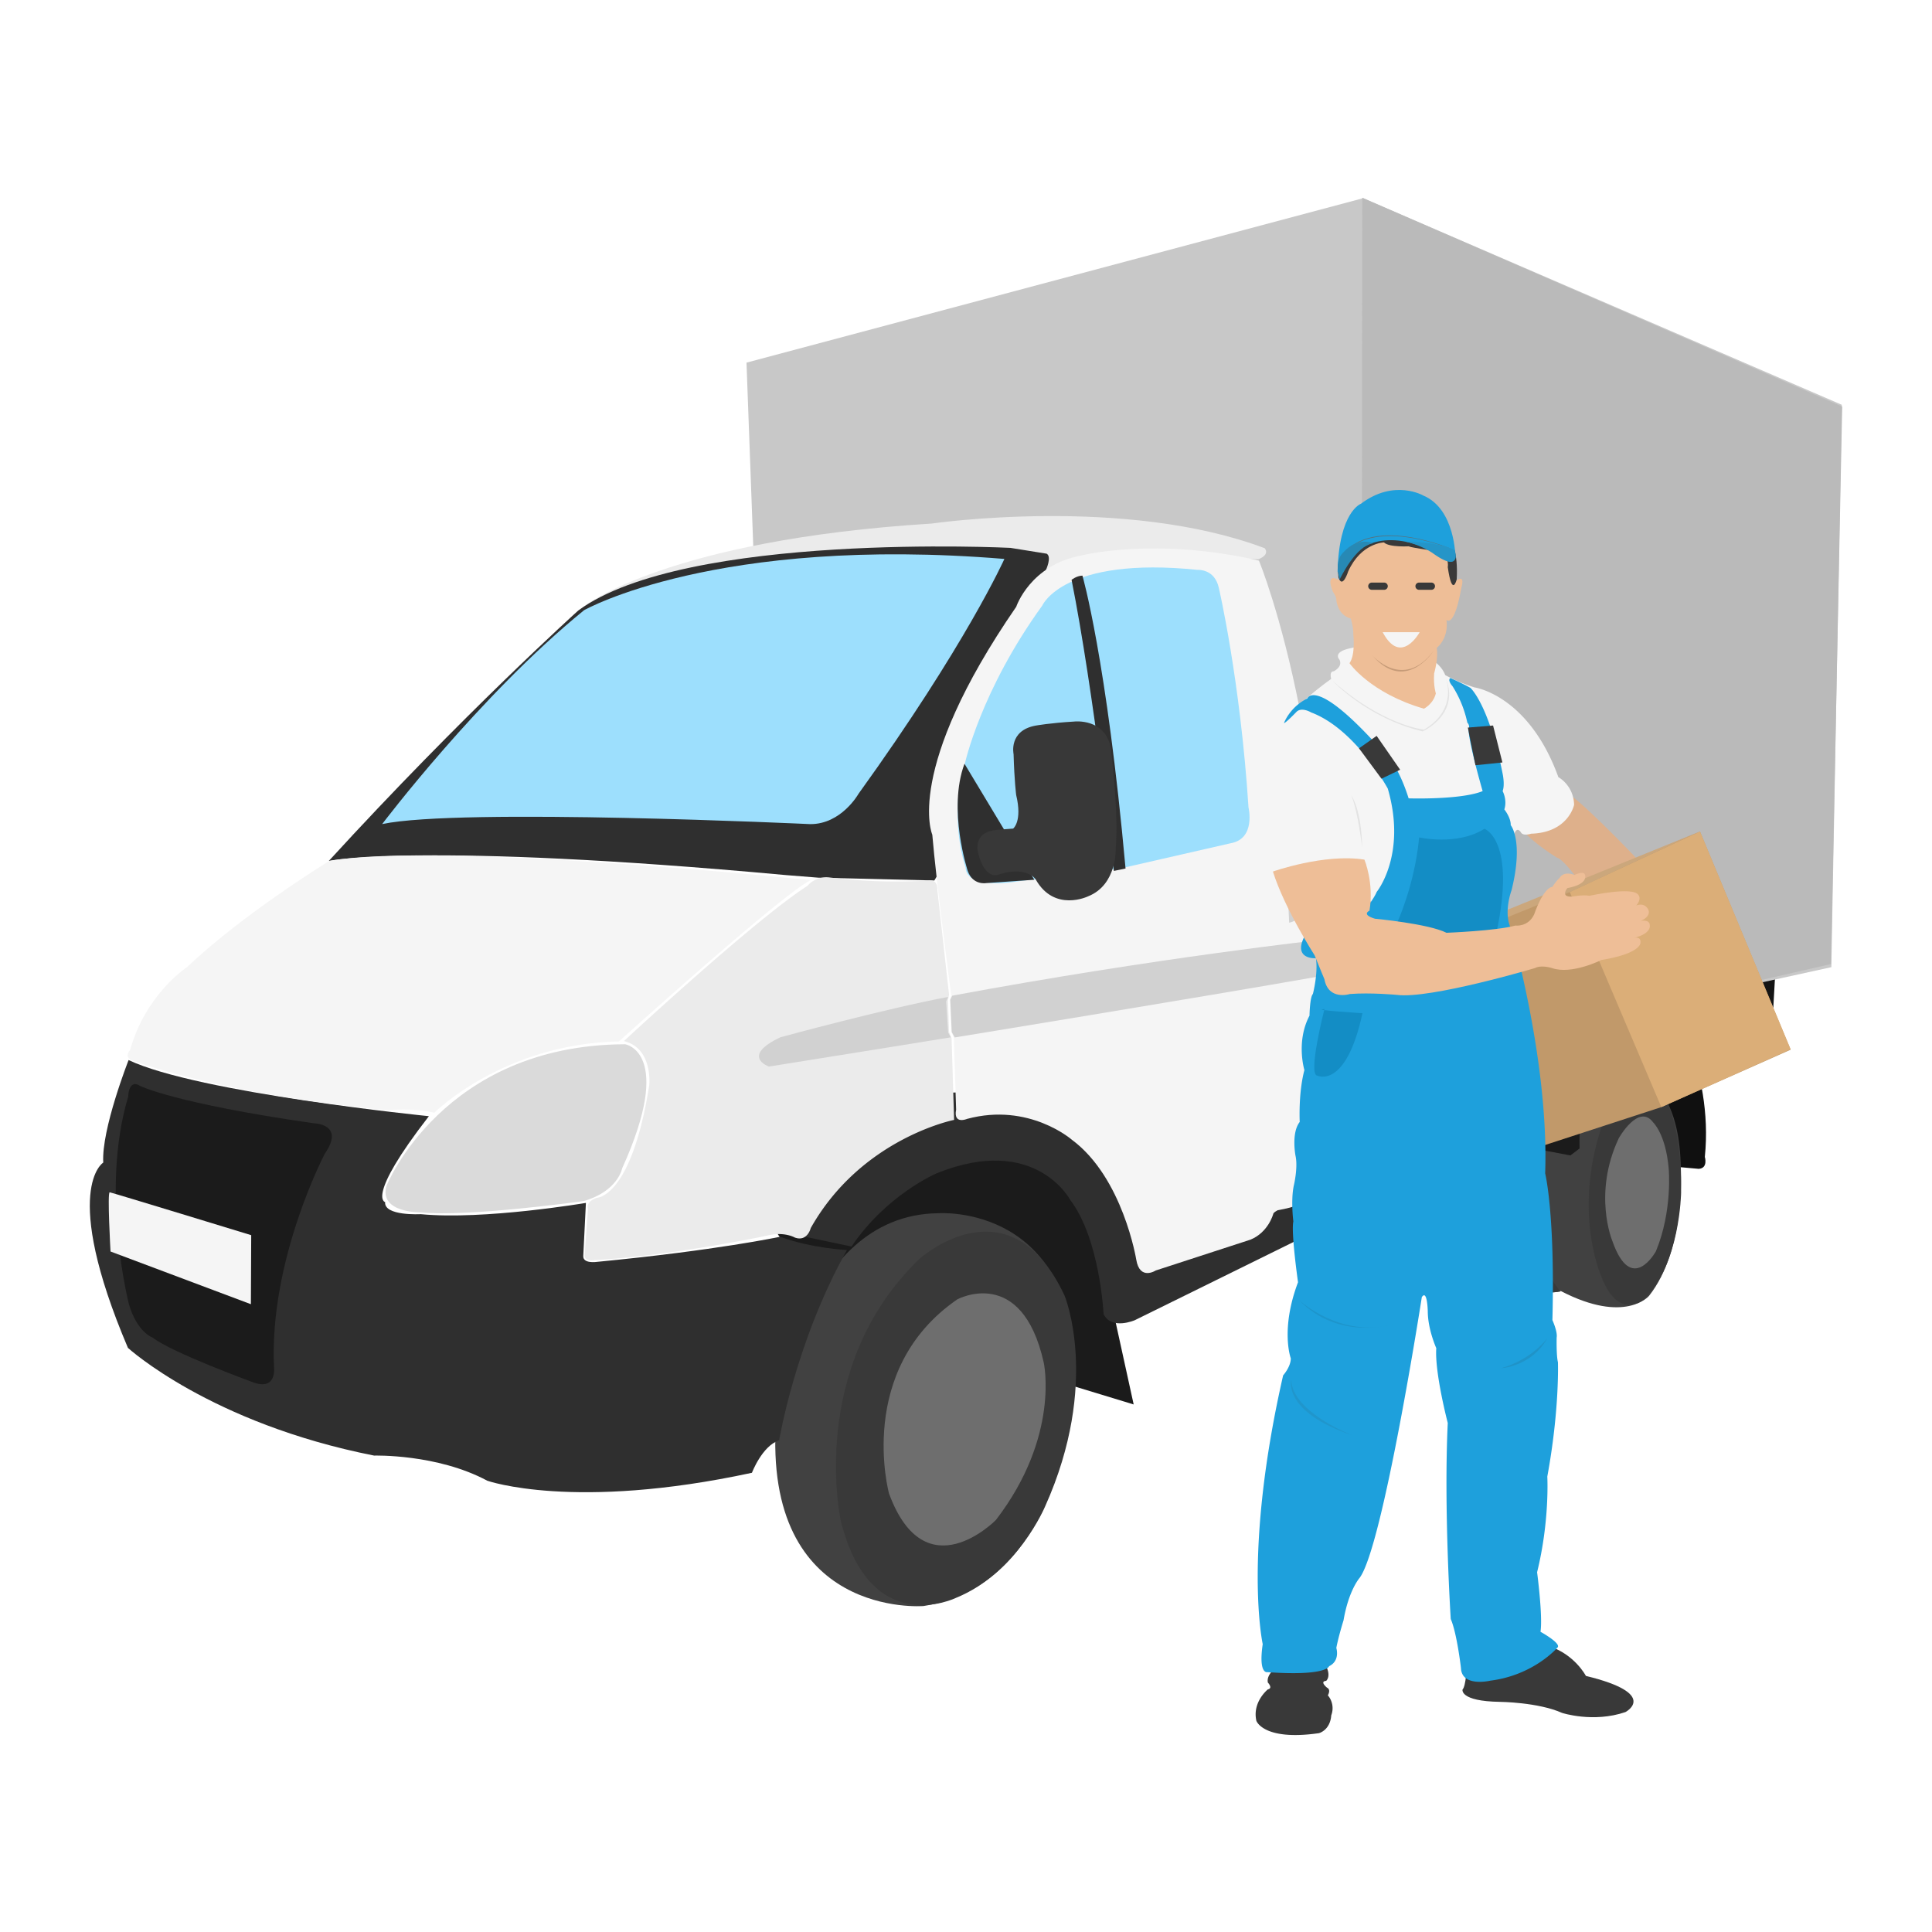
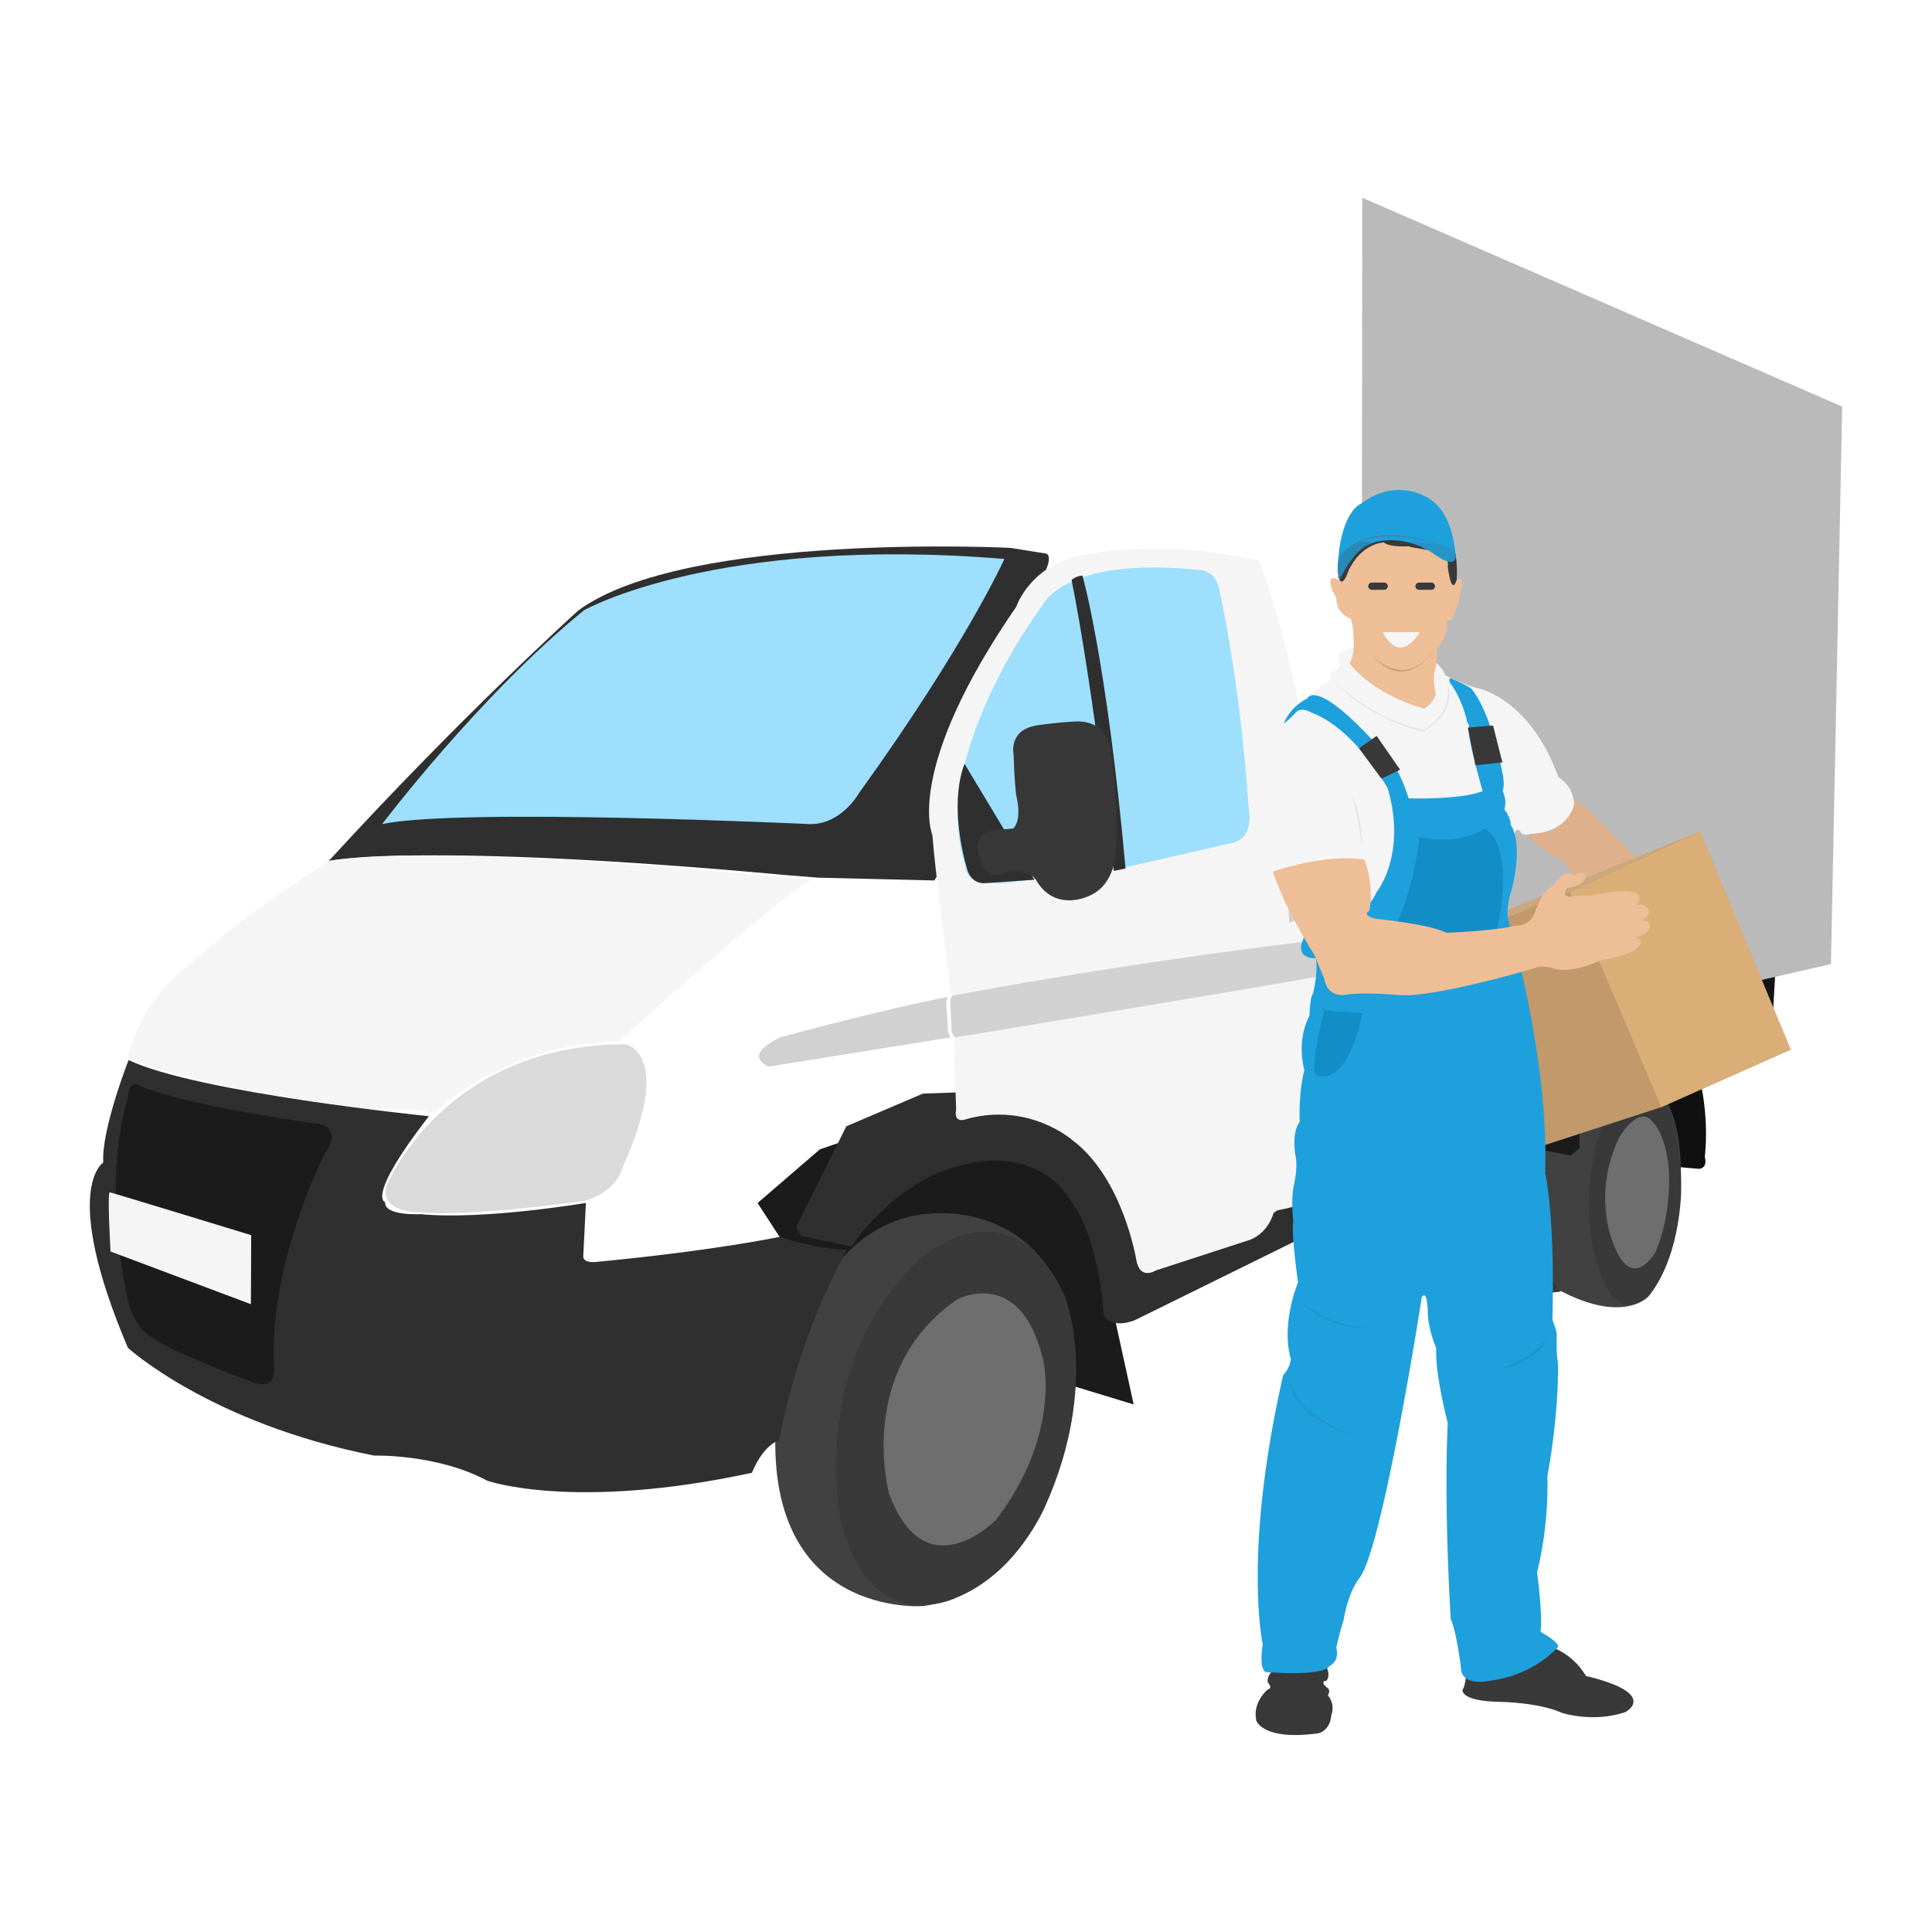
<svg xmlns="http://www.w3.org/2000/svg" width="256" height="256" viewBox="0 0 2560 2560">
  <defs>
    <style>
      .cls-1 {
        fill: #141414;
      }

      .cls-1, .cls-10, .cls-11, .cls-12, .cls-13, .cls-14, .cls-15, .cls-16, .cls-17, .cls-18, .cls-19, .cls-2, .cls-20, .cls-21, .cls-22, .cls-23, .cls-24, .cls-25, .cls-26, .cls-27, .cls-28, .cls-29, .cls-3, .cls-30, .cls-31, .cls-4, .cls-5, .cls-6, .cls-7, .cls-8, .cls-9 {
        fill-rule: evenodd;
      }

      .cls-2 {
        fill: #101010;
      }

      .cls-3 {
        fill: #414141;
      }

      .cls-4 {
        fill: #393939;
      }

      .cls-5 {
        fill: #6e6e6e;
      }

      .cls-6 {
        fill: #1b1b1b;
      }

      .cls-7 {
        fill: #121212;
      }

      .cls-8 {
        fill: #c8c8c8;
      }

      .cls-9 {
        fill: #bababa;
      }

      .cls-10 {
        fill: #ebebeb;
      }

      .cls-11 {
        fill: #2f2f2f;
      }

      .cls-12 {
        fill: #dadada;
      }

      .cls-13 {
        fill: #f5f5f5;
      }

      .cls-14 {
        fill: #9ddffd;
      }

      .cls-15 {
        fill: #383838;
      }

      .cls-16 {
        fill: #d1d1d1;
      }

      .cls-17 {
        fill: #deb08b;
      }

      .cls-18 {
        fill: #c1996a;
      }

      .cls-19 {
        fill: #dbae78;
      }

      .cls-20 {
        fill: #cba77c;
      }

      .cls-21 {
        fill: #e3e3e3;
      }

      .cls-22 {
        fill: #1ea0dc;
      }

      .cls-23 {
        fill: #1d95cc;
      }

      .cls-24 {
        fill: #1f93c8;
      }

      .cls-25 {
        fill: #2096cc;
      }

      .cls-26 {
        fill: #138dc5;
      }

      .cls-27 {
        fill: #eebe97;
      }

      .cls-28 {
        fill: #56727e;
      }

      .cls-29 {
        fill: #2789b5;
      }

      .cls-30 {
        fill: #2595c8;
      }

      .cls-31 {
        fill: #c69b78;
      }
    </style>
  </defs>
  <path id="Фигура_29_копия_2" data-name="Фигура 29 копия 2" class="cls-1" d="M2192.3,1392.91l135.65,14.57-0.13-43.96-133.36-10.95Z" />
  <path id="Фигура_30_копия_2" data-name="Фигура 30 копия 2" class="cls-1" d="M2203.16,1336.74l145.82,11.25,3.11-54.58-175.2-.07Z" />
  <path id="Фигура_21_копия_2" data-name="Фигура 21 копия 2" class="cls-2" d="M2034,1529.28l216.89,19.5c12.74-.85,8.11-15.84,8.11-15.84,12.1-118.24-50.08-213.29-50.08-213.29l-143.76,1.28Z" />
  <path id="Фигура_22_копия_2" data-name="Фигура 22 копия 2" class="cls-3" d="M1952.92,1492.87l0.54,2.39c-44.68,123.28,21.76,205.47,21.76,205.47,59.81,20.45,93,9.97,93,9.97,85.36,44.34,116.84,6.39,116.84,6.39,48.99-61.99,42.1-169.47,42.1-169.47-2.74-161.57-111.52-128.04-111.52-128.04l-31.17,11.72-91.12,35.22Z" />
  <path id="Фигура_23_копия_2" data-name="Фигура 23 копия 2" class="cls-4" d="M2195.9,1440.53c-40.34-43.59-69.9,41.67-69.9,41.67-44.29,119.93-4.44,208.4-4.44,208.4,22.64,60.85,56.86,31.08,56.86,31.08,47.72-45.88,49.14-141.38,49.14-141.38C2228.31,1466.15,2195.9,1440.53,2195.9,1440.53Z" />
  <path id="Фигура_24_копия_2" data-name="Фигура 24 копия 2" class="cls-5" d="M2190.61,1487.33c-19.3-26.05-45.64,20.87-45.64,20.87-34.66,73.58-8.63,135.83-8.63,135.83,25.47,73.37,57.87,13.88,57.87,13.88,22.22-53.62,16.9-109.49,16.9-109.49C2207.23,1502.81,2190.61,1487.33,2190.61,1487.33Z" />
  <path id="Фигура_27_копия_2" data-name="Фигура 27 копия 2" class="cls-1" d="M1887.64,1490.7l85.68-6.25,10.05-96.59-96.38-42.13-46.36,50.56Z" />
  <path id="Фигура_25_копия_2" data-name="Фигура 25 копия 2" class="cls-4" d="M2008.4,1507.28c-31.02,226.93,59.21,204,59.21,204-61.77-76.38-21.37-197.15-21.37-197.15Z" />
  <path id="Фигура_20_копия_2" data-name="Фигура 20 копия 2" class="cls-6" d="M1933.67,1503.1l147.2,27.91,12.1-9.21c-2.29-120.32,46.52-180.06,46.52-180.06l-165.86,6.68C1935.44,1422.09,1933.67,1503.1,1933.67,1503.1Z" />
  <path id="Фигура_26_копия_2" data-name="Фигура 26 копия 2" class="cls-2" d="M1720.68,1616.76c9.02,29.97,40.12,11.06,40.12,11.06l180.96-66.31c25.17-11.84,18.35-46.49,18.35-46.49-3.09-51.48-23.05-54.02-23.05-54.02l-176.33-100.5-53.23,187.62Z" />
  <path id="Фигура_28_копия_2" data-name="Фигура 28 копия 2" class="cls-7" d="M1935.87,1460.97l-204.45,55.65-17.81-74.09,37.58-56.12,91.05,17.05Z" />
-   <path id="Фигура_18_копия_2" data-name="Фигура 18 копия 2" class="cls-8" d="M1746.39,1413.02l52.71,6.03,627.51-137.5,13.85-745.19-634.2-273.742L989.146,480.482l13.264,360.312Z" />
  <path id="Фигура_19_копия_2" data-name="Фигура 19 копия 2" class="cls-9" d="M1805.09,262l-1.27,1158.354,622.3-142.97,14.87-738.631Z" />
-   <path id="Фигура_17_копия_2" data-name="Фигура 17 копия 2" class="cls-10" d="M1667.61,741.037c16.11-6.74,8.07-14.656,8.07-14.656-185.44-69.931-441.06-32.643-441.06-32.643C884.519,715.482,774.079,803.2,774.079,803.2l12.178,12.176,118.216-1.3,190.317-11.438,261.93-25.152,48.18-27.943,97.7-12.489Z" />
  <path id="Фигура_8_копия_2" data-name="Фигура 8 копия 2" class="cls-6" d="M1477.03,1746.31l25.14,114.66-114.37-34.84-173.53-93.9-155.49-53.66-54.97-84.49L1086.3,1523l176.67-61.07,184.53-17.52,101.51,124.83Z" />
  <path id="Фигура_10_копия_2" data-name="Фигура 10 копия 2" class="cls-11" d="M1238.03,1166.68l-153.72-3.72-42.68-3.4c-483.738-44.46-605.912-18.81-605.912-18.81,177.482-193.943,330.5-331.8,330.5-331.8,142.567-104.681,572.74-82.983,572.74-82.983l47.92,7.693c7.26,4.271-1.13,21.952-1.13,21.952l-24.32,48.124-29.97,60.462-29.68,48.588-19.8,82.094s-25.28,73.484-25.64,77.794-5.31,72.35-5.31,72.35Z" />
  <path id="Фигура_1_копия_2" data-name="Фигура 1 копия 2" class="cls-3" d="M1028.35,1881c-18.11,264.67,195.36,247.09,195.36,247.09,187.3-28.83,200.63-290.39,200.63-290.39,8.6-244.15-180.92-230.11-180.92-230.11C1059.47,1609.46,1028.35,1881,1028.35,1881Z" />
  <path id="Фигура_2_копия_2" data-name="Фигура 2 копия 2" class="cls-4" d="M1410.63,1716.78c-73.2-156.38-192.43-48.61-192.43-48.61-149.44,144.22-104.01,347.38-104.01,347.38,39.3,157.41,152.54,101.7,152.54,101.7,81.48-33.14,118.15-121.3,118.15-121.3C1458.43,1832.04,1410.63,1716.78,1410.63,1716.78Z" />
  <path id="Фигура_7_копия_2" data-name="Фигура 7 копия 2" class="cls-11" d="M1128.32,1651.74c46.29-68.83,112.81-97.07,112.81-97.07,131.24-52.87,177.3,35.77,177.3,35.77,39.12,51.71,43.87,150.76,43.87,150.76,10.44,21.59,41.38,8.13,41.38,8.13l209.16-103.06c7.03-3.31,8.11-15.85,8.11-15.85l2.65-36.17-3.14-17.3-107.4-28.74-108.58-53.11-161.51-50.25-120.07,4.23-101.42,43.29L1054.7,1626.2l6.85,11.45Z" />
  <path id="Фигура_3_копия_2" data-name="Фигура 3 копия 2" class="cls-5" d="M1268.57,1721.66c-135.59,93.31-90.55,257.41-90.55,257.41,48.18,130.71,141.69,34.91,141.69,34.91,85.45-111.38,63.25-208.76,63.25-208.76C1353.9,1675.74,1268.57,1721.66,1268.57,1721.66Z" />
  <path id="Фигура_4_копия_2" data-name="Фигура 4 копия 2" class="cls-11" d="M1122.27,1656.35c-68.11,121.22-89.83,252.08-89.83,252.08-22.73,7.62-36.079,43.08-36.079,43.08-236.224,50.97-350.652,10.53-350.652,10.53-66.7-35.8-150.043-33.32-150.043-33.32C278.6,1885.85,169.5,1785.98,169.5,1785.98c-89.6-210.87-32.67-245.53-32.67-245.53-2.64-43.86,33.571-135.82,33.571-135.82C261.84,1448.16,568.3,1479,568.3,1479c-84.116,108.46-57.982,113.84-57.982,113.84-1.659,18.68,47.124,15.99,47.124,15.99,83.716,8.06,218.913-14.91,218.913-14.91l-3.473,70.02c-0.866,10.85,17.62,8.15,17.62,8.15,160.346-15.45,243.111-33.33,243.111-33.33C1076.1,1654.28,1122.27,1656.35,1122.27,1656.35Z" />
  <path id="Фигура_31_копия_2" data-name="Фигура 31 копия 2" class="cls-12" d="M512.018,1571.5c-9.974,36.16,46.073,34.97,46.073,34.97,61.475,6.45,215.351-14.99,215.351-14.99,45.4-12.97,50.934-43.32,50.934-43.32,69.909-154.29,3.974-164.46,3.974-164.46C586.77,1384.48,512.018,1571.5,512.018,1571.5Z" />
  <path id="Фигура_32_копия_2" data-name="Фигура 32 копия 2" class="cls-6" d="M415.44,1488.37c-184.479-26.5-229.827-49.52-229.827-49.52-15.5-9.82-15.791,14.47-15.791,14.47-37.653,125.06,1.074,275.07,1.074,275.07,11.059,37.43,31.6,44.13,31.6,44.13,24.716,19.49,131.027,58.42,131.027,58.42,33.678,13.41,29.557-18.89,29.557-18.89-6.616-143.13,67.428-283.51,67.428-283.51C457.909,1488.89,415.44,1488.37,415.44,1488.37Z" />
  <path id="Фигура_33_копия_2" data-name="Фигура 33 копия 2" class="cls-13" d="M145.384,1579.86c3.417,0.47,187.485,56.81,187.485,56.81l-0.428,91.47L146.458,1658.3S141.967,1579.39,145.384,1579.86Z" />
-   <path id="Фигура_5_копия_2" data-name="Фигура 5 копия 2" class="cls-10" d="M779.134,1601.71L774.7,1662.2c-1.374,10.58,13.479,7.45,13.479,7.45,104.059-5.86,228.838-32.48,228.838-32.48,21.93-5.62,36.17,2.65,36.17,2.65,16.61,5.99,21.08-12.55,21.08-12.55,67.13-119.09,189.95-143.33,189.95-143.33l-3.32-108.2-3.36-8.39-1.36-42.21,1.36-7.1-15.62-139.98c0.37-15.64-15.18-11.06-15.18-11.06a726.4,726.4,0,0,1-126.99-4.26c-18.93-2.69-29.96,11.16-29.96,11.16-69.8,44.7-243.121,205.6-243.121,205.6,38.884,9.33,33.628,58.44,33.628,58.44-23.732,149.75-69.527,149.2-69.527,149.2C774.987,1592.91,779.134,1601.71,779.134,1601.71Z" />
  <path id="Фигура_6_копия_2" data-name="Фигура 6 копия 2" class="cls-13" d="M1266.92,1470.34c-3.93,20.2,14.56,12.24,14.56,12.24,82.06-22.14,138.89,27.71,138.89,27.71,67.68,50.26,85.25,158.89,85.25,158.89,4.68,28.06,25.78,14.28,25.78,14.28l125.71-40.92c23.58-9.76,29.91-33.73,29.91-33.73,0.06-2.29,6.07-5.2,6.07-5.2,49.2-8.76,45.68-22.65,45.68-22.65,21.75-92.13,14.72-92.91,14.72-92.91,30.82-466.03-85.33-745.218-85.33-745.218-137.3-31.685-235.02-6.869-235.02-6.869-68.21,12.533-86.57,68-86.57,68-149.26,216.6-111.23,302.053-111.23,302.053,5.15,62.36,25.14,213.28,25.14,213.28l-1.93,5.89,1.95,42.23,3.38,7.8Z" />
  <path id="Фигура_9_копия_2" data-name="Фигура 9 копия 2" class="cls-13" d="M1074.13,1166.28c-37.39,17.92-254,213.66-254,213.66-153.283,3.01-244.591,94.48-244.591,94.48-28.061-6.73-61.092-3.26-61.092-3.26-221.922-20.82-340.477-66.45-340.477-66.45-9.96-4.94-1.451-13.7-1.451-13.7,20.606-74.11,75.7-109.85,75.7-109.85,73.6-70.14,188.094-140.4,188.094-140.4C584.774,1114.78,1074.13,1166.28,1074.13,1166.28Z" />
  <path id="Фигура_11_копия_2" data-name="Фигура 11 копия 2" class="cls-14" d="M1484.89,1150.67l145.71-33.31c33.83-5.92,23.72-47.54,23.72-47.54-10.94-169.255-39.3-290.847-39.3-290.847-5.6-25.536-27.93-23.844-27.93-23.844-177.83-18.3-206.03,47.295-206.03,47.295-81.5,112.589-102.45,209.006-102.45,209.006-22.47,72.03.82,137.84,0.82,137.84,1.34,30.61,67.25,18.85,67.25,18.85Z" />
  <path id="Фигура_35_копия_2" data-name="Фигура 35 копия 2" class="cls-11" d="M1419.89,768.315c29.01,145.337,56.01,385.7,56.01,385.7l15.52-3.19c-25.11-278.117-57.14-388.108-57.14-388.108C1426.33,762.986,1419.89,768.315,1419.89,768.315Z" />
  <path id="Фигура_12_копия_2" data-name="Фигура 12 копия 2" class="cls-11" d="M1278,1012.01c-22.61,60.36,4.29,142.08,4.29,142.08,6.9,19.4,24.55,16.04,24.55,16.04l63.66-4.41Z" />
  <path id="Фигура_13_копия_2" data-name="Фигура 13 копия 2" class="cls-15" d="M1319.83,1099.75c-33.1,3.37-23.35,32.11-23.35,32.11,10.03,36.15,27.27,26.79,27.27,26.79,37.14-11.6,48.54,6.52,48.54,6.52,24.89,44.21,69.54,22.48,69.54,22.48,38.83-15.41,36.58-63.87,36.58-63.87,4.04-47.99-6.33-131.436-6.33-131.436-7.01-41.525-49.01-36.234-49.01-36.234-31.13,1.812-50.61,5.311-50.61,5.311-36.37,6.494-29.42,37.9-29.42,37.9,1.05,36.247,3.44,54.137,3.44,54.137,8.45,35.15-4.04,44.46-4.04,44.46C1328.31,1098.86,1319.83,1099.75,1319.83,1099.75Z" />
  <path id="Фигура_14_копия_2" data-name="Фигура 14 копия 2" class="cls-16" d="M1703.93,1130.42l4.3,92.18c18.72-3.82,17.15-21.56,17.15-21.56-1.1-39.35-2.83-54.72-2.83-54.72C1721.62,1128.35,1703.93,1130.42,1703.93,1130.42Z" />
  <path id="Фигура_15_копия_2" data-name="Фигура 15 копия 2" class="cls-16" d="M1256.28,1320.98c-82.33,15.38-222.22,53.44-222.22,53.44-53.259,25.31-15.19,38.84-15.19,38.84,92.08-14.61,240.87-38.73,240.87-38.73l-3.41-6.62-2.57-41.05Z" />
  <path id="Фигура_16_копия_2" data-name="Фигура 16 копия 2" class="cls-16" d="M1261.67,1319.33c270.46-50.3,491.16-74.26,491.16-74.26,2.2,18.22,1.37,41.61,1.37,41.61,0.23,4.9-8.5,7.52-8.5,7.52-156.49,27.54-480.62,80.46-480.62,80.46l-3.98-7.23-1.94-42.82Z" />
  <path id="Фигура_34_копия_2" data-name="Фигура 34 копия 2" class="cls-14" d="M506.382,1091.96c102.314-21.87,567.168.05,567.168,0.05,41.3,0.26,63.92-40.03,63.92-40.03,142.71-197.964,193.41-311.361,193.41-311.361-382.041-31.369-556.93,67.92-556.93,67.92C635.519,921.021,506.382,1091.96,506.382,1091.96Z" />
  <path id="Фигура_10_копия_2-2" data-name="Фигура 10 копия 2" class="cls-17" d="M2083.52,1055.68c24.31,18.07,92.77,89.09,91.31,89.02s-31,26.48-31,26.48l-41.71,10.71c-30.55-46.11-39.46-45.64-39.46-45.64-25.97-16.2-41.15-31.55-41.15-31.55C2091.75,1096.8,2083.52,1055.68,2083.52,1055.68Z" />
  <path id="Фигура_6_копия_2-2" data-name="Фигура 6 копия 2" class="cls-18" d="M2019.82,1526.14l181.51-59.16,171.36-76.06-120.07-289.04-303.26,126.21Z" />
  <path id="Фигура_7_копия_2-2" data-name="Фигура 7 копия 2" class="cls-19" d="M2080.04,1181.92l121.32,285.09,171.33-76.65-120.05-288.53Z" />
  <path id="Фигура_8_копия_2-2" data-name="Фигура 8 копия 2" class="cls-20" d="M2252.18,1101.83l-276.89,112.73,1.69,9.02,104.85-42.26Z" />
  <path id="Фигура_4_копия_2-2" data-name="Фигура 4 копия 2" class="cls-13" d="M2006.29,1105.82c3.79-12.1,9.02-2.82,9.02-2.82,3.03,5.3,13.53,1.7,13.53,1.7,49.59-1.52,56.93-38.32,56.93-38.32-0.75-26.1-20.85-36.62-20.85-36.62-39.37-108.962-111.05-118.886-111.05-118.886a223.155,223.155,0,0,1-38.89-16.34c-14.39-38.211-93.01-38.876-93.01-38.876-63.59,1.891-47.35,18.029-47.35,18.029,5.3,9.837-7.33,15.777-7.33,15.777-6.43,0-3.38,10.141-3.38,10.141-105.6,75.289-99.21,140.3-99.21,140.3,1.14,24.59,7.89,50.15,7.89,50.15,9.09,20.8,8.46,61.97,8.46,61.97-2.27,12.49,7.89,10.15,7.89,10.15l3.38-8.46c49.21-16.26,110.48-14.08,110.48-14.08,7.95,2.27,6.77,6.2,6.77,6.2v39.44l11.27,15.77,23.11-18.03,11.28-80.01,19.73-32.67,45.65,3.38Z" />
  <path id="Фигура_27_копия_2-2" data-name="Фигура 27 копия 2" class="cls-21" d="M1804.89,1122.88c-0.82-50.58-14.19-68.64-14.19-68.64C1799.34,1075.22,1804.89,1122.88,1804.89,1122.88Z" />
  <path id="Фигура_18_копия_2-2" data-name="Фигура 18 копия 2" class="cls-21" d="M1765.52,901.856c66.59,59.381,121.32,64.981,121.32,64.981,45.85-27.1,28.84-68.642,28.84-68.642,19.54,49.019-30.67,70.93-30.67,70.93C1810.85,951.191,1765.52,901.856,1765.52,901.856Z" />
  <path id="Фигура_1_копия_2-2" data-name="Фигура 1 копия 2" class="cls-4" d="M2052.37,2181.24c34.24,10.85,49.04,39.44,49.04,39.44,98.11,23.78,52.43,47.89,52.43,47.89-42.59,14.61-83.99,1.13-83.99,1.13-31.73-14.19-82.3-14.65-82.3-14.65-53.86-.84-49.6-16.34-49.6-16.34,4.59-4.59,5.63-30.99,5.63-30.99Z" />
  <path id="Фигура_2_копия_2-2" data-name="Фигура 2 копия 2" class="cls-4" d="M1758.34,2210.33c4.93,12.14-1.13,16.9-1.13,16.9-9.11.76,1.13,9.01,1.13,9.01,5.69,2.66,1.13,10.15,1.13,10.15a26.343,26.343,0,0,1,4.51,26.48c-1.52,20.1-16.35,23.66-16.35,23.66-73.63,10.62-82.86-16.34-82.86-16.34-5.69-25.04,15.22-41.69,15.22-41.69,7.21-1.52,0-9.02,0-9.02-2.28-10.62,10.71-19.72,10.71-19.72Z" />
  <path id="Фигура_3_копия_2-2" data-name="Фигура 3 копия 2" class="cls-22" d="M1935.83,2210.08c0.91,25.95,38.9,16.9,38.9,16.9,57.84-7.28,89.06-43.94,89.06-43.94,5.46-5.47-22.55-20.85-22.55-20.85,3.19-20.94-4.51-78.88-4.51-78.88,16.85-68.28,13.53-126.77,13.53-126.77,16.4-89.23,14.09-151.57,14.09-151.57-2.27-9.1-1.69-32.68-1.69-32.68,1.37-7.74-5.63-23.1-5.63-23.1,3.64-141.57-9.59-194.38-9.59-194.38,5.24-152.28-46.78-327.92-46.78-327.92-7.82-20.83,2.25-47.33,2.25-47.33,16.28-65.75-1.13-86.2-1.13-86.2,0.37-9.88-8.45-20.85-8.45-20.85,4.1-12.75-2.26-24.23-2.26-24.23,3.19-8.65,0-23.1,0-23.1-18.52-93.1-42.84-113.814-42.84-113.814-10.47-5.918-26.49-12.959-26.49-12.959-4.1,3.186,2.82,10.7,2.82,10.7a146.836,146.836,0,0,1,19.73,48.456c4.1,4.1,1.69,9.578,1.69,9.578,0.46,18.663,18.6,81.134,18.6,81.134-29.15,11.84-98.08,9.58-98.08,9.58-19.13-61-47.91-77.192-47.91-77.192-76.52-82.392-86.25-55.216-86.25-55.216-23.68,11.835-31,32.679-31,32.679,2.28,0,16.35-14.649,16.35-14.649,6.83-7.284,19.73.563,19.73,0.563,59.21,22.305,101.46,100.855,101.46,100.855,25.51,87.85-14.66,136.91-14.66,136.91-11.38,26.86-69.89,80.01-69.89,80.01l-21.42-28.73c-25.05,39.14,10.71,36.62,10.71,36.62,3.19,19.57-3.95,47.33-3.95,47.33-4.1,4.1-4.51,28.73-4.51,28.73-18.22,34.6-6.76,72.12-6.76,72.12-8.2,30.96-6.2,68.74-6.2,68.74-11.39,14.57-5.64,44.51-5.64,44.51,3.65,15.94-2.25,40.01-2.25,40.01-4.1,19.57-.57,47.33-0.57,47.33-3.19,14.56,6.2,80.57,6.2,80.57-23.68,62.81-9.58,100.85-9.58,100.85,0,11.38-10.15,22.54-10.15,22.54-53.74,235.8-27.05,356.09-27.05,356.09-5.92,40.51,6.2,37.18,6.2,37.18,79.25,5.47,81.73-7.88,81.73-7.88,15.03-7.29,9.59-24.23,9.59-24.23,3.18-16.39,9.58-36.62,9.58-36.62,6.83-40.06,21.42-56.35,21.42-56.35,30.97-41.88,82.3-371.86,82.3-371.86,7.28-10.93,7.89,18.59,7.89,18.59,0,24.13,11.27,49.02,11.27,49.02-2.28,32.32,15.22,99.16,15.22,99.16-5.47,112.89,3.95,259.75,3.95,259.75C1930.5,2163.95,1935.83,2210.08,1935.83,2210.08Z" />
  <path id="Фигура_23_копия_2-2" data-name="Фигура 23 копия 2" class="cls-23" d="M1721.57,1722.82c52.16,54.36,124.07,32.03,124.07,32.03C1776.27,1773.71,1721.57,1722.82,1721.57,1722.82Z" />
  <path id="Фигура_24_копия_2-2" data-name="Фигура 24 копия 2" class="cls-24" d="M2050.28,1773.16c-21.04,37.86-61.35,39.81-61.35,39.81C2029.82,1801.55,2050.28,1773.16,2050.28,1773.16Z" />
  <path id="Фигура_25_копия_2-2" data-name="Фигура 25 копия 2" class="cls-25" d="M1711.04,1828.53c1.27,42.7,80.58,73.22,80.58,73.22C1699.16,1870.52,1711.04,1828.53,1711.04,1828.53Z" />
  <path id="Фигура_26_копия_2-2" data-name="Фигура 26 копия 2" class="cls-22" d="M2028.76,2104.01c-16.65,32.34-57.68,40.27-57.68,40.27C2007.72,2133.82,2028.76,2104.01,2028.76,2104.01Z" />
  <path id="Фигура_22_копия_2-2" data-name="Фигура 22 копия 2" class="cls-26" d="M1754.99,1337.05c-20.12,1.18,50.36,5.49,50.36,5.49-21.9,101.13-59.52,82.83-59.52,82.83C1732.22,1425.37,1754.99,1337.05,1754.99,1337.05Z" />
  <path id="Фигура_21_копия_2-2" data-name="Фигура 21 копия 2" class="cls-26" d="M1966.96,1098.17c-35.97,22.88-86.53,11.44-86.53,11.44-5.99,64.29-29.76,114.41-29.76,114.41l54.94,22.88h41.66l35.25-9.61C2009.78,1113.08,1966.96,1098.17,1966.96,1098.17Z" />
  <path id="Фигура_19_копия_2-2" data-name="Фигура 19 копия 2" class="cls-4" d="M1990.77,1010.31l-35.71,3.66-10.08-49.879,33.42-2.745Z" />
  <path id="Фигура_20_копия_2-2" data-name="Фигура 20 копия 2" class="cls-4" d="M1855.25,1019.92l-24.72,11.9-29.76-40.272,23.35-16.474Z" />
  <path id="Фигура_5_копия_2-2" data-name="Фигура 5 копия 2" class="cls-27" d="M1903.7,858.475c2.62,13.1-3.38,33.806-3.38,33.806-1.16,16.588,2.26,26.481,2.26,26.481-3.5,14.26-15.79,20.284-15.79,20.284-71.34-20.663-98.64-60.288-98.64-60.288,8.15-11.35,5.07-37.75,5.07-37.75,0.29-10.186-3.38-21.41-3.38-21.41-18.05-4.948-19.16-24.791-19.16-24.791,0.29-4.075-4.51-10.706-4.51-10.706-9.9-24.737,5.07-16.9,5.07-16.9,8.15,4.366,3.94-2.253,3.94-2.253l6.77-28.735,15.22-20.847,40.02-14.65h45.66l35.51,19.72,7.33,17.467c-4.08,10.768-1.69,29.3-1.69,29.3-0.29,11.351,5.07,2.254,5.07,2.254,13.39-9.313,7.33,9.015,7.33,9.015-9.61,55.005-19.73,42.821-19.73,42.821C1919.87,846.608,1903.7,858.475,1903.7,858.475Z" />
  <path id="Фигура_17_копия_2-2" data-name="Фигура 17 копия 2" class="cls-4" d="M1918.36,751.422c5.89,41.464,11.84,16.34,11.84,16.34,2.21-38.274-7.89-50.709-7.89-50.709l-36.08-15.776-34.95-5.071s-37.9,5.926-41.15,7.324-25.36,24.228-25.36,24.228l-11.93,28.118,0.65,9.069c5.4,16.438,12.97-7.888,12.97-7.888,17.18-37.783,47.35-38.314,47.35-38.314,6.87,6.87,34.38,5.071,34.38,5.071-8.34.245,32.7,6.2,32.7,6.2C1922,733.2,1918.36,751.422,1918.36,751.422Z" />
  <path id="Фигура_9_копия_2-2" data-name="Фигура 9 копия 2" class="cls-27" d="M1686.69,1154.84c15.16,48.63,55.24,111,55.24,111,8.81,21.84,12.96,31.55,12.96,31.55,5.29,28.89,33.82,19.72,33.82,19.72,27.5-2.11,62.01,1.13,62.01,1.13,43.72,5.99,183.19-35.5,183.19-35.5,8.47-4.58,22.55,0,22.55,0,26.09,9.16,65.39-10.71,65.39-10.71,52.18-8.45,51.86-22.53,51.86-22.53,1.05-9.52-8.46-6.76-8.46-6.76,22.57-5.64,20.86-15.78,20.86-15.78,0.35-9.51-11.84-6.76-11.84-6.76,16.03-7.39,9.02-16.34,9.02-16.34-5.92-8.63-15.22-3.94-15.22-3.94,7.89-9.37,2.82-14.09,2.82-14.09-6.9-11.58-64.82,1.13-64.82,1.13-8.88-1.73-23.12,1.12-23.12,1.12-16.02.74-6.2-11.27-6.2-11.27,30.33-5.66,23.11-18.59,23.11-18.59-2.71-4.19-13.52,1.13-13.52,1.13-15.54-5.67-19.73,3.94-19.73,3.94-4.93,4.19-9.58,11.83-9.58,11.83-12.58,1.48-24.24,36.63-24.24,36.63-8.14,17-24.81,14.65-24.81,14.65-25.07,7.04-91.31,9.58-91.31,9.58-24.23-12.12-94.7-18.6-94.7-18.6-18.88-5.63-7.33-10.7-7.33-10.7,6.2-37.18-6.76-67.62-6.76-67.62C1754.91,1130.62,1686.69,1154.84,1686.69,1154.84Z" />
  <path id="Фигура_11_копия_2-2" data-name="Фигура 11 копия 2" class="cls-22" d="M1928.51,739.027c-1.8,12.944-40.59-13.523-40.59-13.523-69.07-27.686-96.39,12.4-96.39,12.4-13.48,25.306-19.16,19.72-19.16,19.72,1.79-79.823,31-90.149,31-90.149,44.24-33.44,82.86-10.706,82.86-10.706C1928.68,674.744,1928.51,739.027,1928.51,739.027Z" />
  <path id="Фигура_14_копия_2-2" data-name="Фигура 14 копия 2" class="cls-28" d="M1928.51,729.448C1798,679.023,1773.49,744.1,1773.49,744.1,1809.23,675.813,1928.51,729.448,1928.51,729.448Z" />
  <path id="Фигура_12_копия_2-2" data-name="Фигура 12 копия 2" class="cls-29" d="M1819.72,719.87c-23.39,2.709-44.54,47.892-44.54,47.892-7.86-25.553,4.51-35.5,4.51-35.5C1798.79,710.346,1819.72,719.87,1819.72,719.87Z" />
  <path id="Фигура_13_копия_2-2" data-name="Фигура 13 копия 2" class="cls-30" d="M1927.94,730.012c-18.19-12.416-65.95-12.4-65.95-12.4a112.951,112.951,0,0,1,35.51,14.65C1937.04,761.089,1927.94,730.012,1927.94,730.012Z" />
  <path id="Прямоугольник_скругл._углы_1_копия_3" data-name="Прямоугольник, скругл. углы 1 копия 3" class="cls-4" d="M1896.66,771.952h-16.35a4.789,4.789,0,1,0,0,9.578h16.35A4.789,4.789,0,1,0,1896.66,771.952Z" />
  <path id="Прямоугольник_скругл._углы_1_копия_3-2" data-name="Прямоугольник, скругл. углы 1 копия 3" class="cls-4" d="M1834.09,771.952h-16.35a4.789,4.789,0,1,0,0,9.578h16.35A4.789,4.789,0,1,0,1834.09,771.952Z" />
  <path id="Фигура_15_копия_2-2" data-name="Фигура 15 копия 2" class="cls-13" d="M1881.16,837.7h-49.04C1856.31,883.264,1881.16,837.7,1881.16,837.7Z" />
  <path id="Фигура_16_копия_2-2" data-name="Фигура 16 копия 2" class="cls-31" d="M1899.19,862.982c-40.39,52.669-81.17,5.071-81.17,5.071C1862.19,919.719,1899.19,862.982,1899.19,862.982Z" />
</svg>